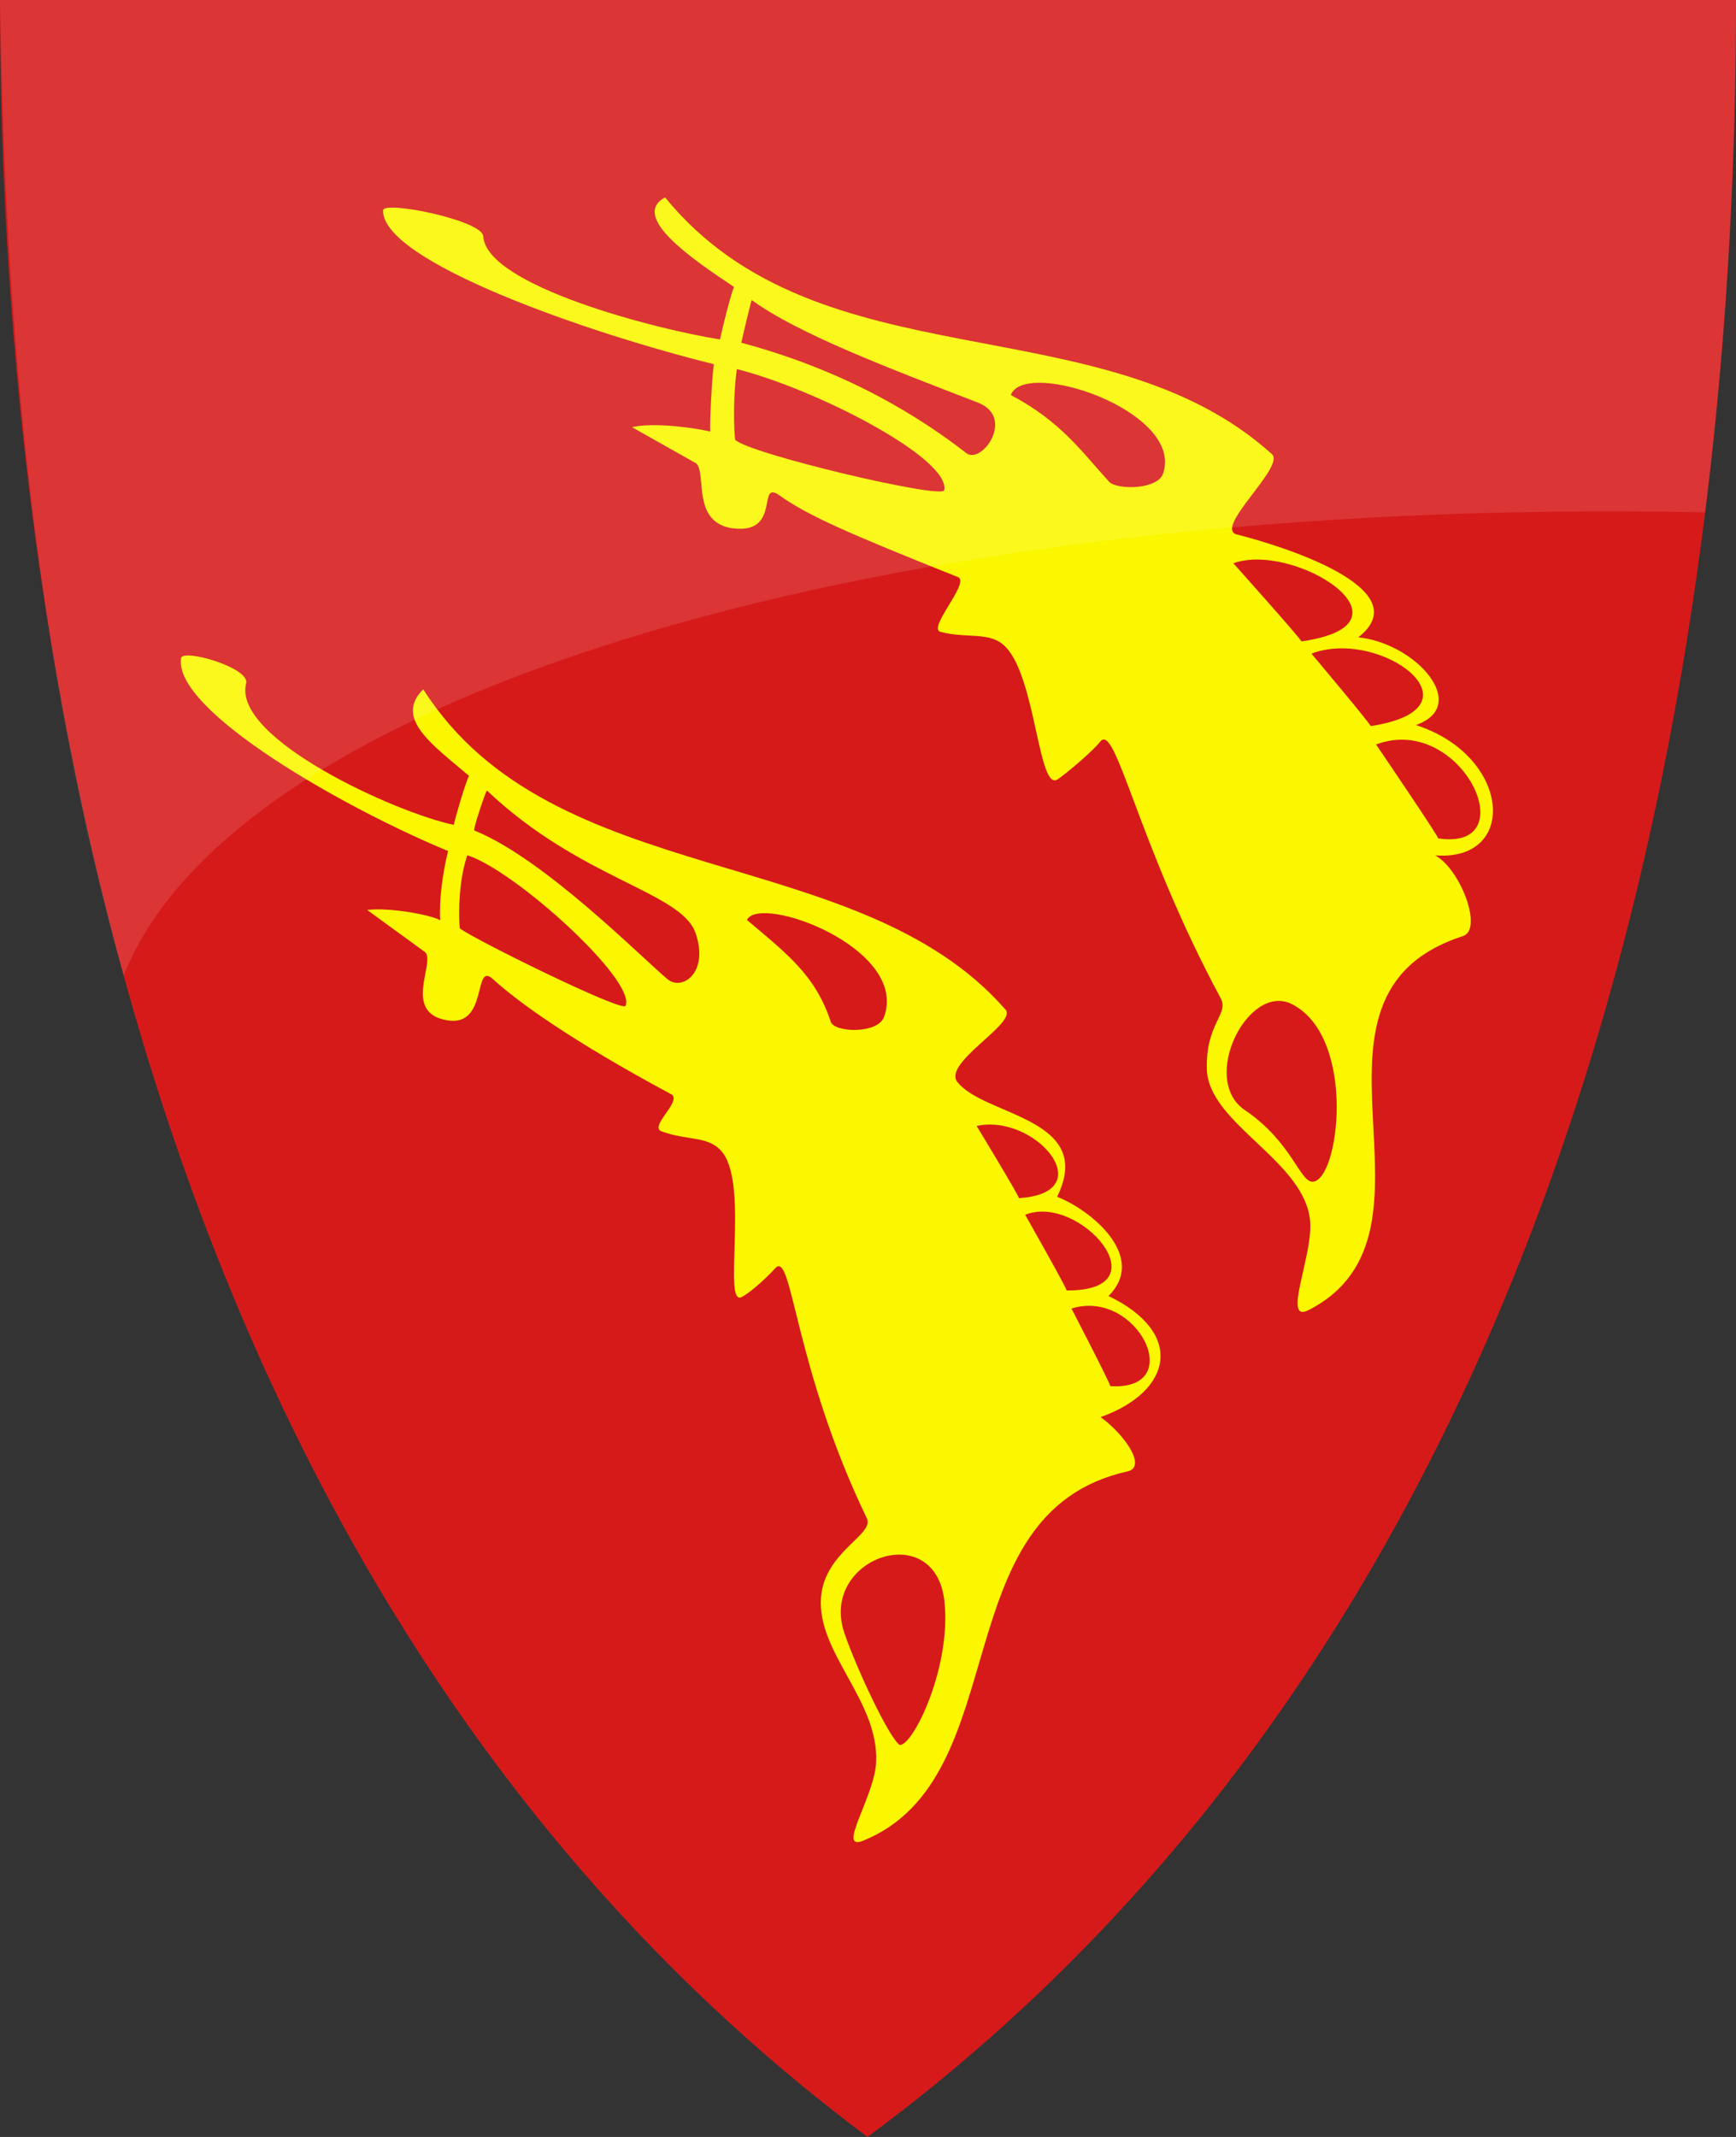
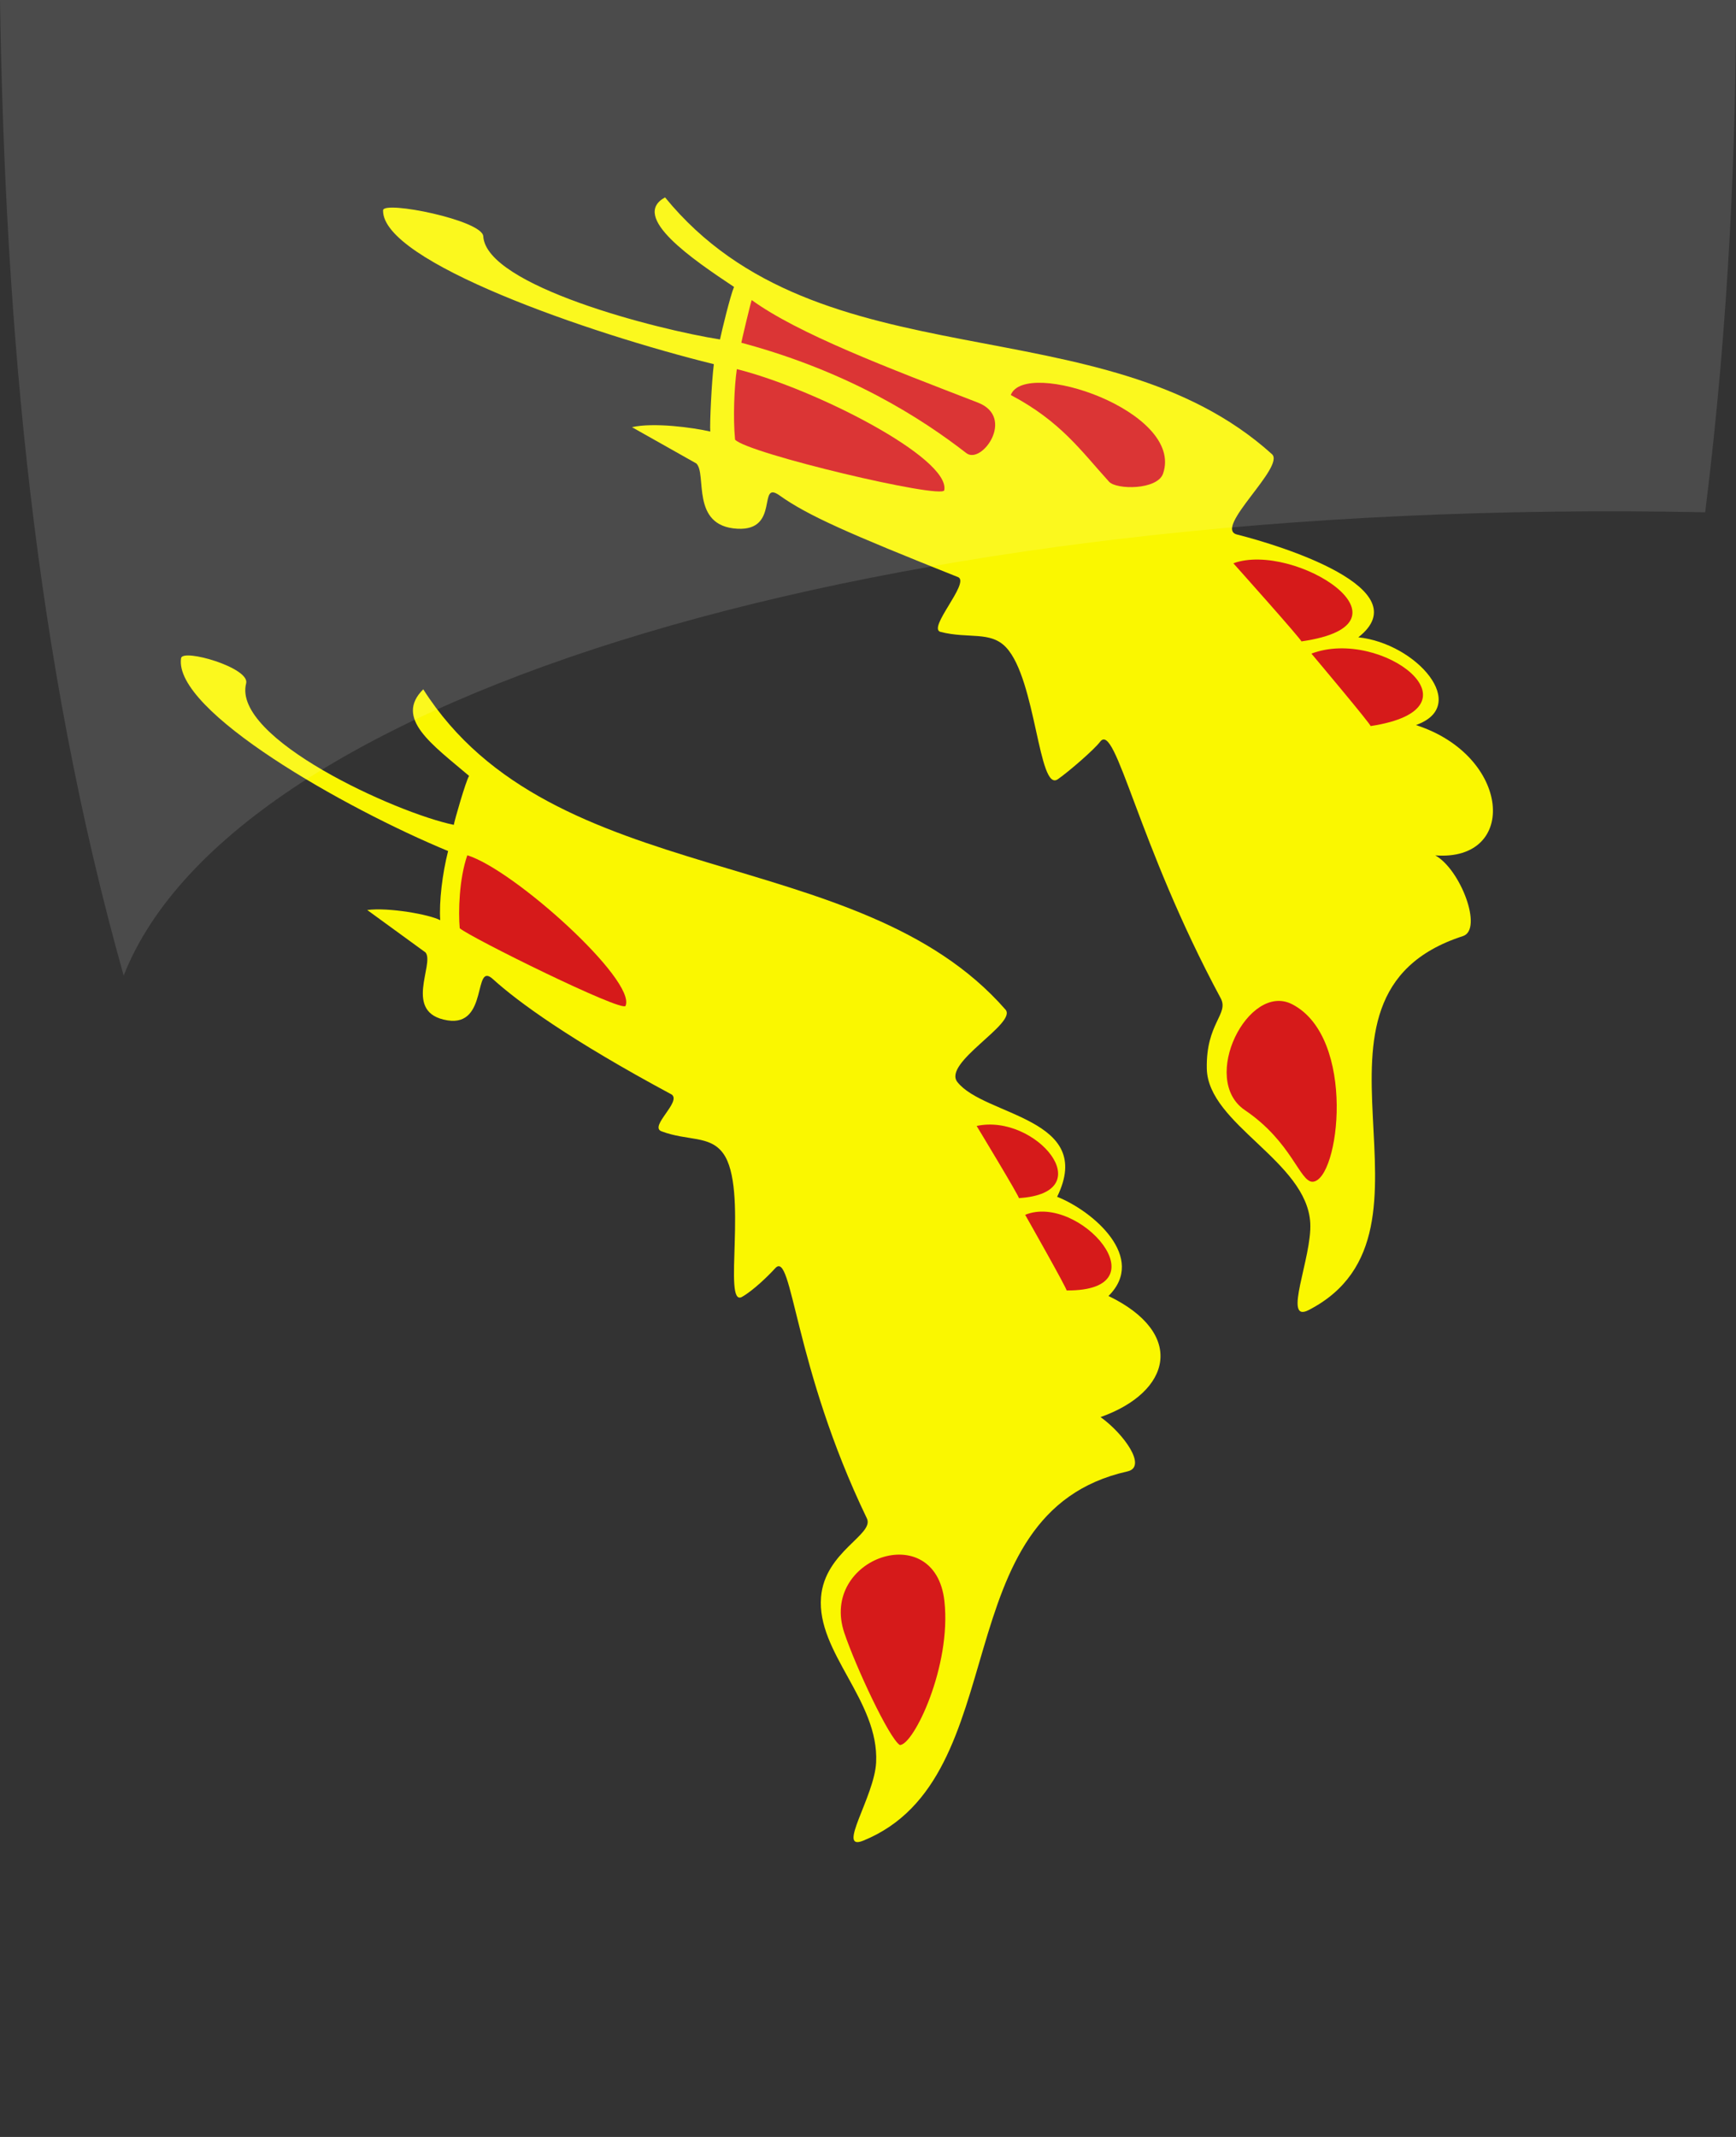
<svg xmlns="http://www.w3.org/2000/svg" version="1.1" width="390" height="480" id="svg4228">
  <rect width="100%" height="100%" fill="#333333" stroke="none" />
  <defs id="defs4232" />
-   <path d="M 0,0 C 130,0 260,0 390,0 389.99,114.998 370.786,350.147 194.888,479.998 20.791,350.089 0.081,115.022 0,0 z" id="path4240-0" style="color:#000000;fill:#d61a1a;fill-opacity:1;fill-rule:nonzero;stroke:none;marker:none;visibility:visible;display:inline;overflow:visible;enable-background:accumulate" />
  <path d="m 95.085,154.831 c 29.095,45.714 97.707,34.056 130.805,71.949 2.684,3.073 -14.215,11.943 -10.805,16.271 6.074,7.709 31.099,8.024 22.405,25.773 8.154,3.24 20.227,13.702 11.536,22.278 17.453,8.438 14.109,21.58 -1.78,27.203 5.182,3.714 10.58,11.19 6.038,12.203 -41.811,9.331 -24.637,68.822 -59.364,82.945 -6.092,2.478 2.531,-9.849 2.906,-17.581 0.673,-13.898 -13.402,-24.656 -12.376,-37.143 0.84,-10.226 12.053,-14.026 10.297,-17.669 -16.502,-34.238 -16.72,-60.448 -20.593,-56.186 -1.513,1.665 -4.858,4.939 -7.436,6.42 -4.498,2.583 1.486,-24.358 -4.258,-32.225 -3.004,-4.114 -7.964,-2.725 -13.856,-4.958 -2.835,-1.074 4.553,-6.643 2.288,-8.263 -22.869,-12.29 -34.542,-20.822 -40.169,-25.932 -4.496,-4.083 -0.929,10.74 -10.169,9.28 -10.193,-1.611 -2.836,-12.687 -4.958,-15.254 L 82.5,204.407 c 4.734,-0.631 13.928,0.984 16.398,2.288 -0.278,-4.151 0.478,-10.451 1.769,-15.535 -23.181,-9.579 -61.789,-31.472 -59.989,-43.321 0.339,-2.235 15.526,2.155 14.619,5.657 -3.205,12.37 33.762,29.138 46.653,31.78 0.112,-0.847 2.696,-9.842 3.432,-10.996 -8.253,-7.017 -16.866,-12.932 -10.297,-19.449 z" id="path2827" style="fill:#faf700;fill-opacity:1;stroke:none" />
  <path d="m 149.408,44.337 c 34.71,42.494 98.347,23.368 136.341,57.674 3.081,2.782 -13.281,16.692 -7.852,18.053 9.849,2.47 41.175,12.172 27.257,23.09 13.038,1.371 25.271,15.373 12.93,19.708 21.358,6.862 23.125,30.7 4.351,29.275 5.714,3.164 10.776,16.658 6.219,18.131 -41.952,13.56 -0.489,66.401 -34.66,84.002 -5.995,3.088 0.796,-11.835 0.364,-19.565 -0.777,-13.893 -22.979,-22.137 -23.244,-34.662 -0.217,-10.257 5.048,-12.239 3.114,-15.833 -18.785,-34.91 -23.557,-62.23 -27.085,-57.594 -1.378,1.811 -7.01,6.681 -9.501,8.418 -4.346,3.029 -4.861,-22.347 -11.591,-29.584 -3.52,-3.785 -8.467,-1.896 -14.753,-3.513 -3.025,-0.778 6.516,-10.887 4.019,-12.267 -24.784,-9.884 -33.86,-13.872 -40.179,-18.379 -5.049,-3.601 0.181,7.981 -9.463,7.474 -10.638,-0.559 -6.795,-12.329 -9.245,-14.666 l -14.454,-8.143 c 4.795,-1.112 13.645,0.062 17.591,0.979 -0.142,-1.738 0.309,-11.245 0.801,-15.136 C 132.374,74.896 85.767,58.764 86.059,47.241 c 0.057,-2.259 22.297,2.221 22.51,5.834 0.656,11.125 39.056,20.96 53.184,23.169 0.382,-1.873 2.296,-9.763 3.146,-11.798 -9.217,-6.135 -23.451,-15.79 -15.491,-20.108 z" id="path2827-7" style="fill:#faf700;fill-opacity:1;stroke:none" />
  <path d="m 212.132,110.117 c 1.401,-7.214 -29.02,-22.802 -46.6,-27.207 -0.594,4.177 -0.862,11.004 -0.395,15.846 2.862,3.11 46.591,13.445 46.995,11.361 z" id="path2873" style="fill:#d61a1a;fill-opacity:1;stroke:none" />
  <path d="m 168.888,67.41 c -0.112,-0.081 -2.381,9.566 -2.347,9.575 24.223,6.491 40.541,17.03 50.551,24.794 3.446,2.673 11.116,-8.05 2.591,-11.348 C 199.439,82.601 179.36,75.005 168.888,67.41 z" id="path2875" style="fill:#d61a1a;fill-opacity:1;stroke:none" />
  <path d="m 140.529,225.938 c 2.49,-5.725 -25.077,-30.61 -35.546,-33.823 -1.855,5.342 -2.034,12.682 -1.705,16.386 2.547,2.165 36.585,18.969 37.251,17.437 z" id="path2873-4" style="fill:#d61a1a;fill-opacity:1;stroke:none" />
-   <path d="m 109.398,177.57 c -0.183,-0.174 -3.201,8.828 -2.858,8.966 15.635,6.311 37.182,28.17 43.377,33.379 3.337,2.807 9.431,-1.486 6.342,-10.337 -3.243,-9.292 -25.85,-12.044 -46.86,-32.008 z" id="path2875-0" style="fill:#d61a1a;fill-opacity:1;stroke:none" />
-   <path d="m 167.797,206.636 c 2.874,-5.913 36.419,6.311 30.809,21.783 -1.412,3.895 -11.169,3.523 -11.968,1.101 -3.424,-10.373 -9.612,-15.107 -18.841,-22.884 z" id="path2902" style="fill:#d61a1a;fill-opacity:1;stroke:none" />
  <path d="m 227.077,88.73 c 3.186,-8.334 38.99,3.639 34.216,17.632 -1.271,3.726 -10.472,3.665 -12.133,1.844 -6.175,-6.772 -10.813,-13.536 -22.083,-19.476 z" id="path2902-9" style="fill:#d61a1a;fill-opacity:1;stroke:none" />
  <path d="m 219.407,252.912 c 0,0 9.806,16.176 9.479,16.21 18.742,-1.161 3.786,-19.101 -9.479,-16.21 z" id="path2926" style="fill:#d61a1a;fill-opacity:1;stroke:none" />
  <path d="m 230.308,272.871 c 0,0 9.623,16.954 9.294,16.989 22.093,0.194 2.825,-21.932 -9.294,-16.989 z" id="path2926-4" style="fill:#d61a1a;fill-opacity:1;stroke:none" />
-   <path d="m 240.71,293.925 c 0,0 9.019,17.394 8.708,17.427 17.557,1.134 6.061,-22.063 -8.708,-17.427 z" id="path2926-8" style="fill:#d61a1a;fill-opacity:1;stroke:none" />
  <path d="m 277.075,126.521 c 0,0 15.607,17.447 15.276,17.551 27.637,-3.933 -1.546,-22.512 -15.276,-17.551 z" id="path2926-8-2" style="fill:#d61a1a;fill-opacity:1;stroke:none" />
  <path d="m 294.616,146.815 c 0,0 13.626,16.187 13.287,16.277 26.394,-3.998 2.39,-22.226 -13.287,-16.277 z" id="path2926-8-2-4" style="fill:#d61a1a;fill-opacity:1;stroke:none" />
-   <path d="m 309.138,167.228 c 0,0 14.277,20.986 13.931,21.085 19.923,3.019 5.212,-28.286 -13.931,-21.085 z" id="path2926-8-2-5" style="fill:#d61a1a;fill-opacity:1;stroke:none" />
  <path d="m 294.904,265.444 c 6.009,-0.329 9.916,-32.388 -4.62,-39.871 -9.8,-5.045 -20.878,16.846 -10.613,23.789 10.562,7.143 12.326,16.167 15.233,16.082 z" id="path3012" style="fill:#d61a1a;fill-opacity:1;stroke:none" />
  <path d="m 202.152,391.961 c 3.074,0.064 11.625,-17.679 10.015,-32.305 -2.07,-18.797 -28.131,-9.684 -22.49,7.112 2.536,7.551 10.088,23.751 12.475,25.193 z" id="path3012-1" style="fill:#d61a1a;fill-opacity:1;stroke:none" />
  <path d="m 0,0 c 130,0 260,0 390,0 -0.003,31.068 -1.406,70.905 -6.922,115.067 C 196.9,111.325 52.401,156.495 27.785,219.14 7.711,147.877 1.149,73.779 0,0 z" id="path4240-0-3" style="opacity:0.12;fill:#ffffff;fill-opacity:1;stroke:none" />
</svg>